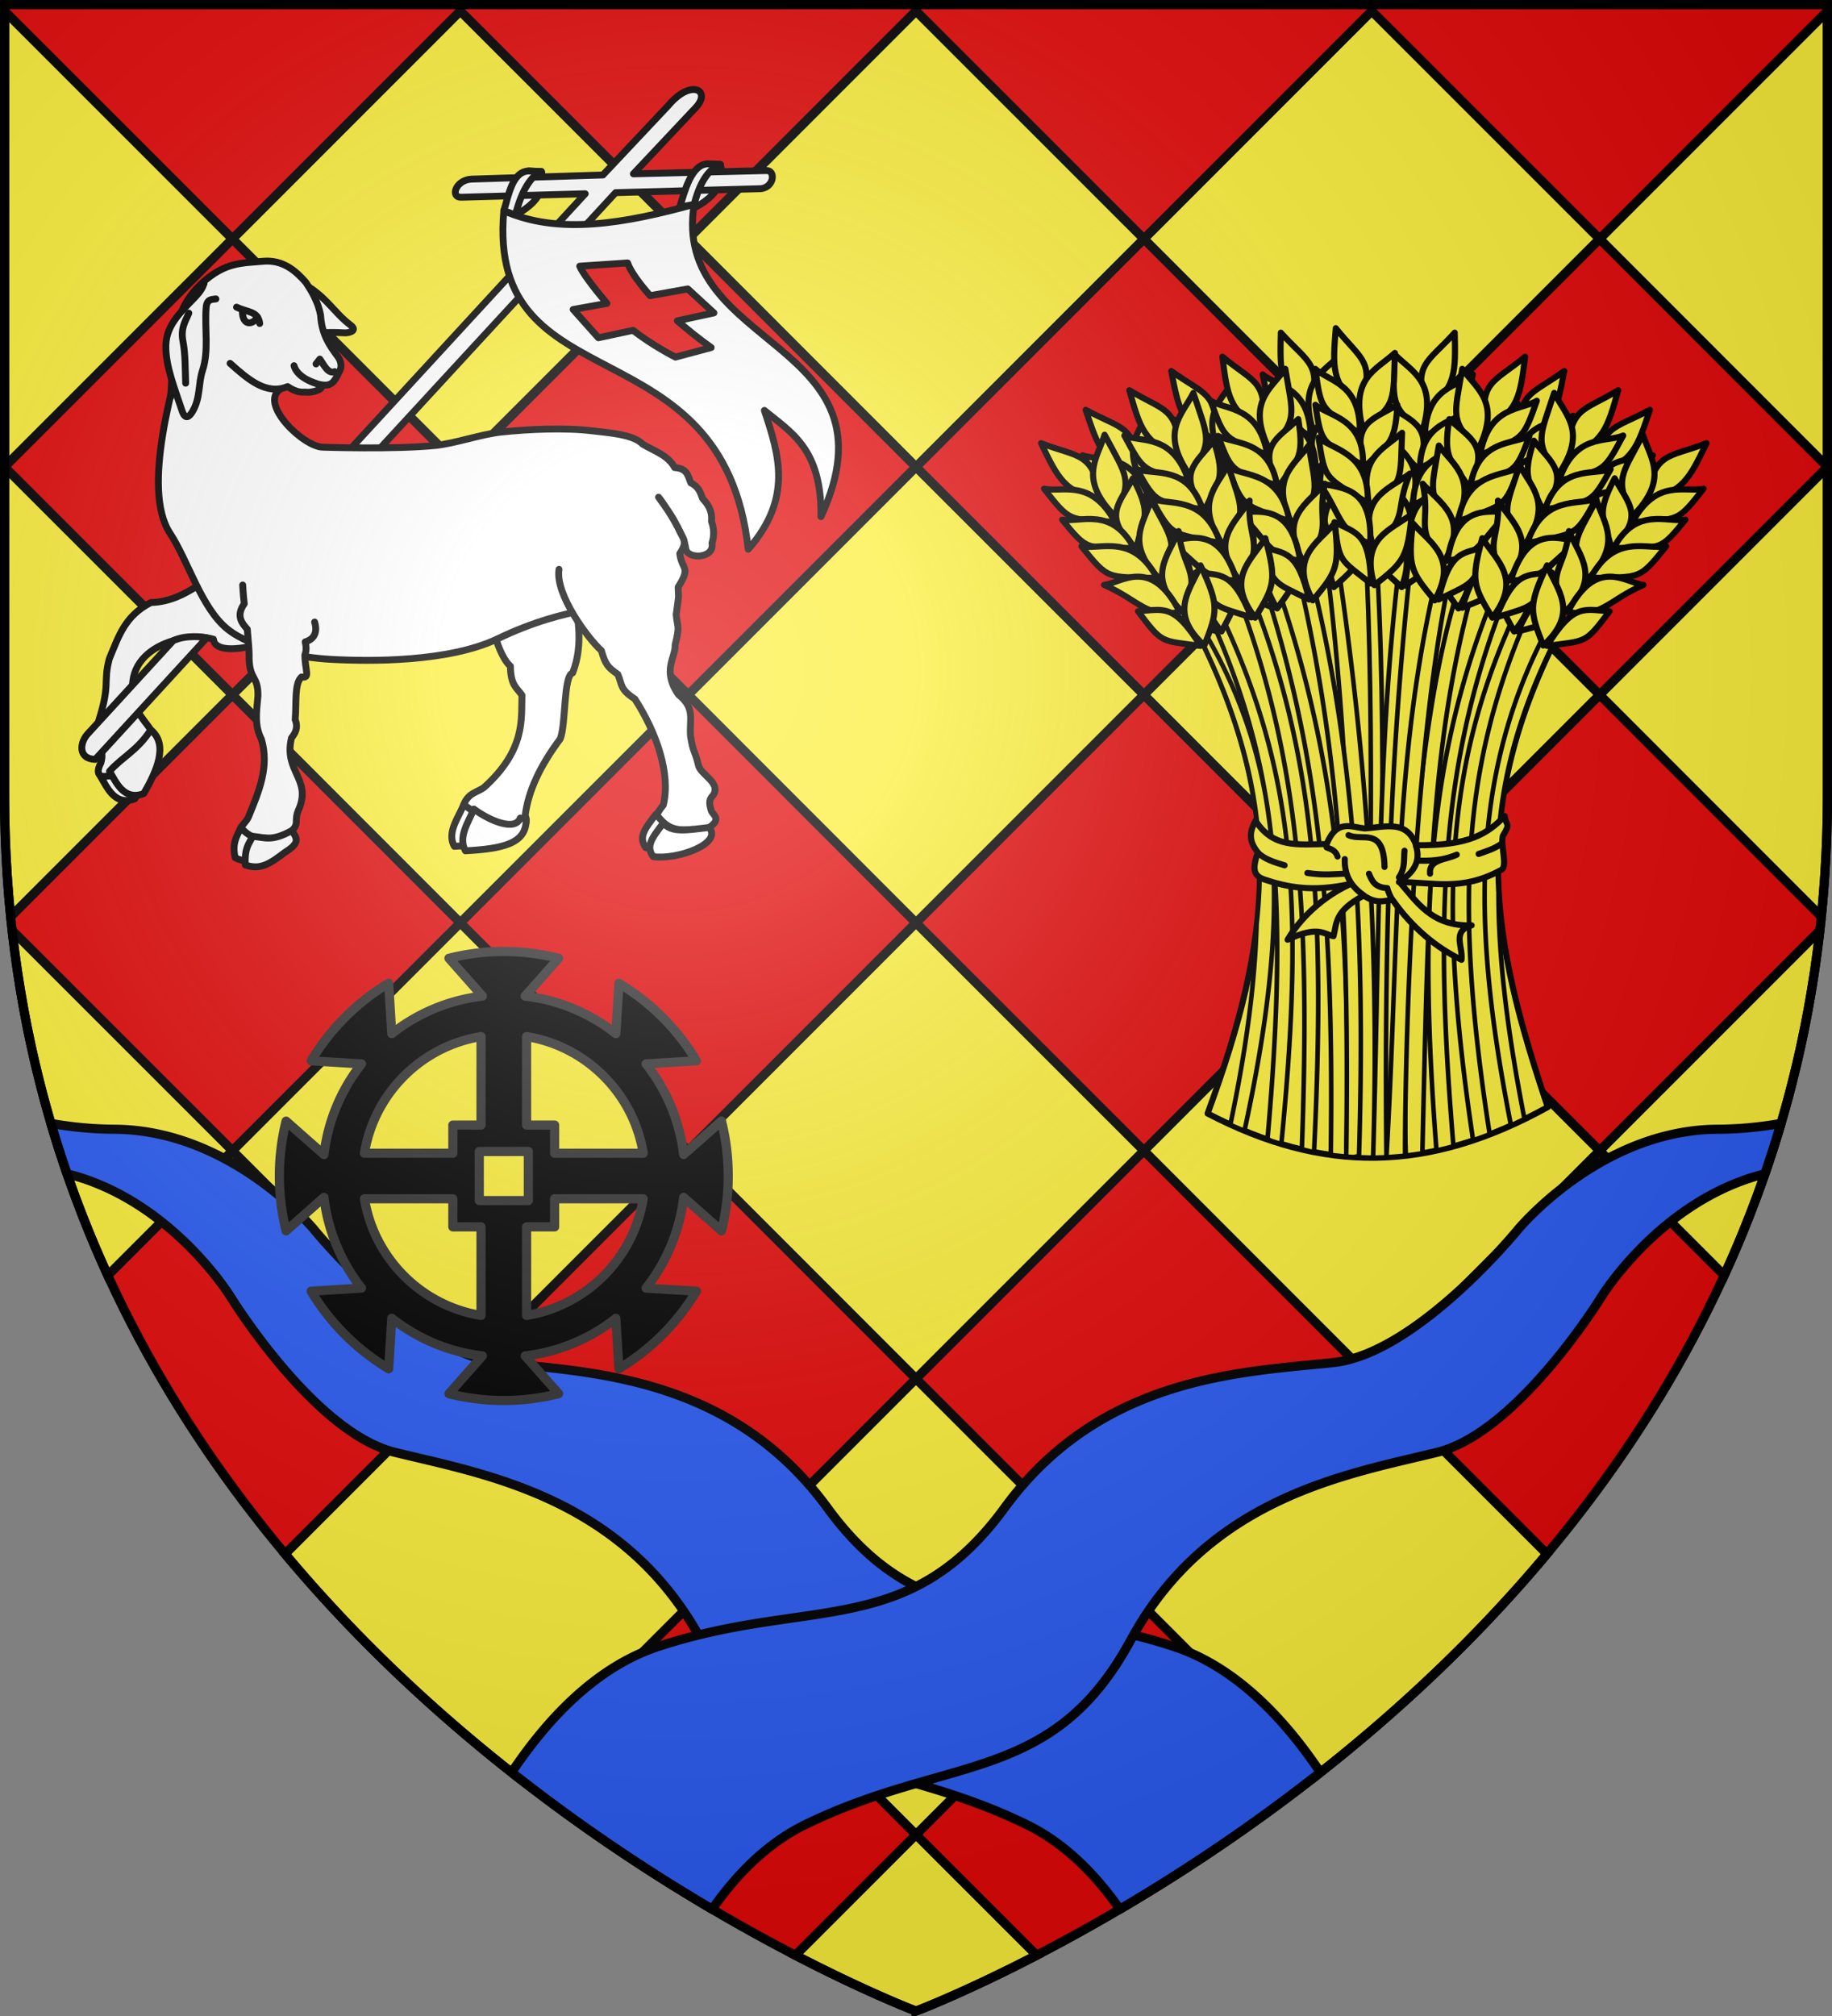
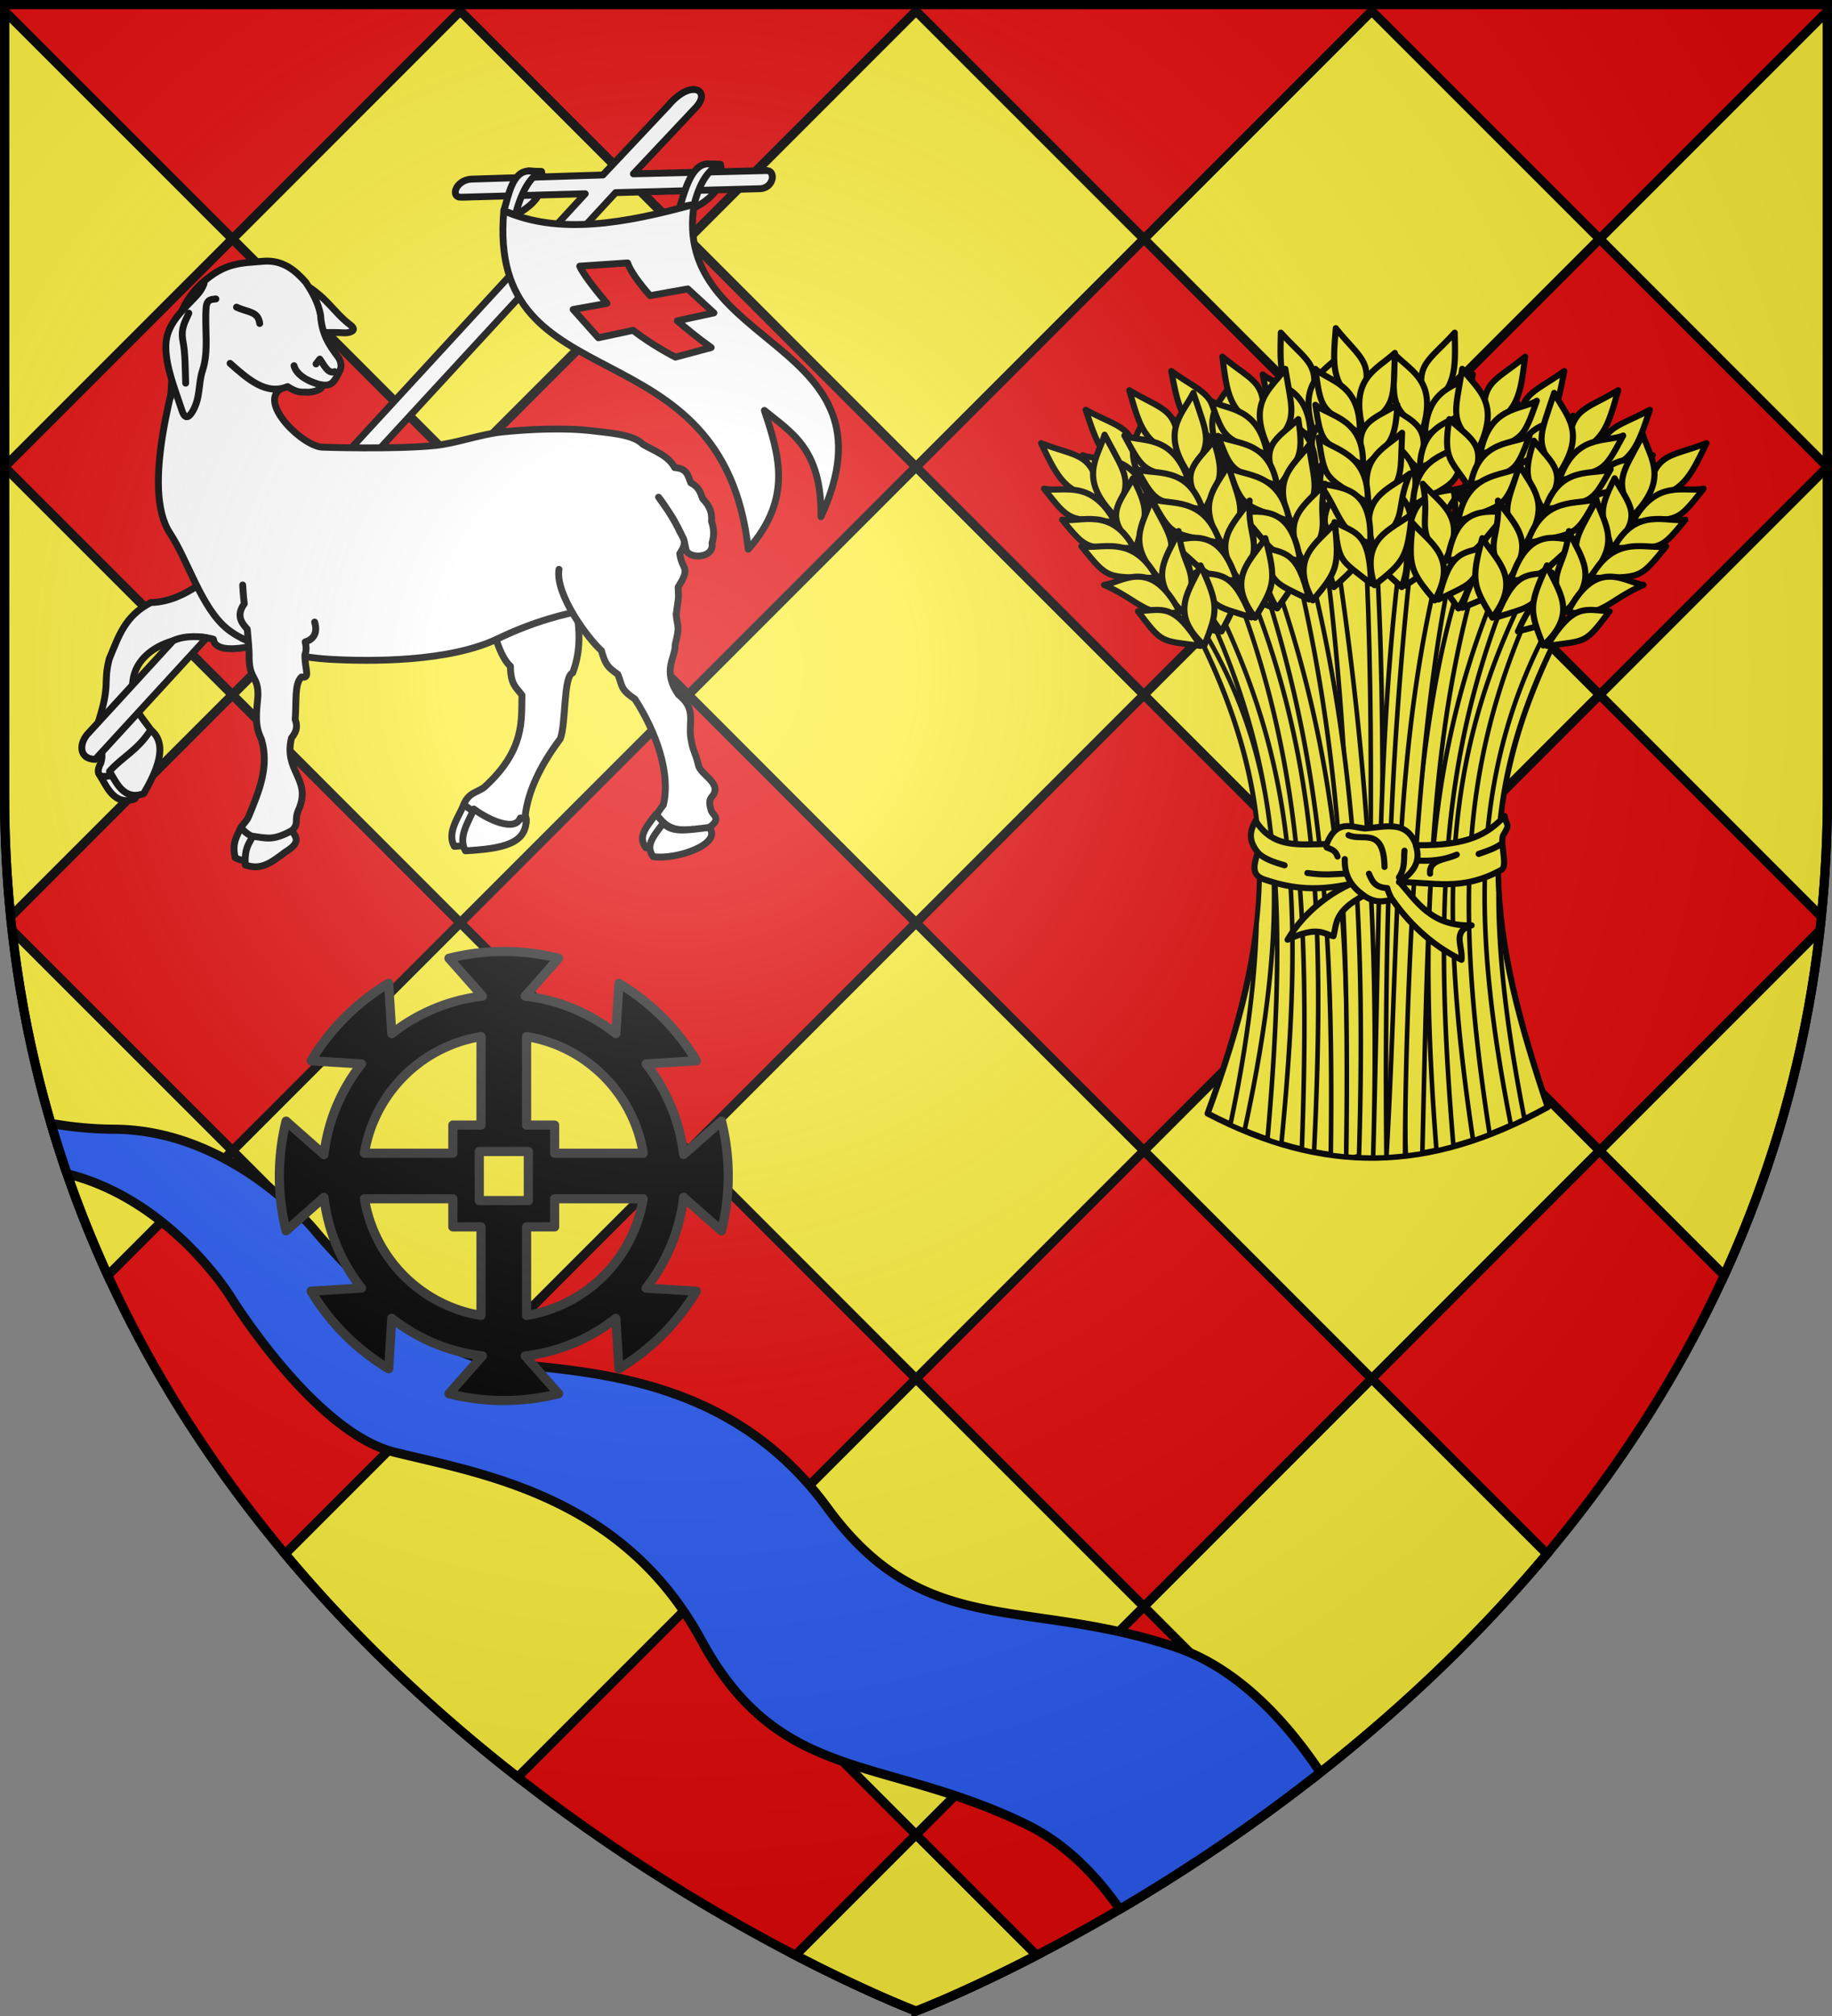
<svg xmlns="http://www.w3.org/2000/svg" width="600" height="660">
  <rect width="100%" height="100%" fill="#808080" stroke="none" />
  <radialGradient id="a" cx="221.445" cy="226.331" r="300" gradientTransform="matrix(1.353 0 0 1.349 -74.394 -85.747)" gradientUnits="userSpaceOnUse">
    <stop offset="0" stop-color="#fff" stop-opacity=".314" />
    <stop offset=".19" stop-color="#fff" stop-opacity=".251" />
    <stop offset=".6" stop-color="#6b6b6b" stop-opacity=".125" />
    <stop offset="1" stop-opacity=".125" />
  </radialGradient>
  <g fill-rule="evenodd">
    <path fill="#e20909" d="M300 658.5s298.5-112.32 298.5-397.772V2.176H1.5v258.552C1.5 546.179 300 658.5 300 658.5" />
    <path fill="#fcef3c" stroke="#000" stroke-width="3" d="M150.742 3.605 76.13 78.217l74.613 74.643 74.645-74.643zm74.645 74.612L300 152.86l74.645-74.643L300 3.605zm149.258 0 74.613 74.643 74.644-74.643-74.644-74.612zm149.257 0 74.598 74.627V3.621zm-74.644 74.643-74.613 74.612 74.613 74.643 74.644-74.643zm74.644 74.612 72.608 72.637a396 396 0 0 0 1.99-39.823v-107.41zm-74.644 74.643-74.613 74.612 74.613 74.64 74.644-74.64zm74.644 74.612 40.8 40.813c15.419-33.662 26.615-71.23 31.325-112.937zm-74.644 74.64-74.613 74.612 55.81 55.833c25.678-20.05 52.107-44.295 76.188-73.086zm-74.613 74.612L300 451.368l-74.613 74.611L300 600.622zM300 600.622l-39.502 39.501C284.455 652.531 300 658.396 300 658.396s15.55-5.866 39.514-18.278zm-74.613-74.643-74.645-74.611-57.373 57.371c24.08 28.788 50.504 53.029 76.18 73.077zm-74.645-74.611 74.645-74.641-74.645-74.612-74.613 74.612zM76.13 376.727 3.97 304.6c4.71 41.712 15.911 79.284 31.334 112.949zm74.613-74.612 74.645-74.643-74.645-74.612-74.613 74.612zM76.13 227.472 1.5 152.876v107.41c0 13.67.689 26.94 1.99 39.823zm149.258 0L300 302.115l74.645-74.643L300 152.86zM300 302.115l-74.613 74.612L300 451.367l74.645-74.64zM76.129 78.217 1.5 3.621v149.223z" />
  </g>
  <g stroke-linejoin="round">
    <g stroke="#000" stroke-linecap="round">
      <g fill="#fcef3c" stroke-width="3.645">
        <path d="M-200.023-140.574c38.156-103.6 47.96-181.464-7.635-290.382 91.224-89.165 158.584-60.477 219.507 0-57.37 110.1-41.945 187.282-8.59 286.572-71.636 39.436-134.189 39.754-203.282 3.81" transform="matrix(.548 0 0 .549 505.117 441.716)" />
        <g stroke-width="1.091">
          <path d="m180.13 40.223-2.27.144c2.745 49.814.782 99.332.517 148.877q1.518.021 3.037-.024c-.364-49.82 2.335-98.145-1.129-148.997-.051.002-.104-.001-.156 0" transform="matrix(1.375 0 0 1.375 202.428 118.775)" />
          <path d="m155.337 48.367-2.449 1.571c12.911 38.903 17.77 75.023 16.868 138.646.988.135 2.692.32 3.68.414 1.566-64.37-4.17-101.705-18.099-140.63m47.676-2.435c-16.635 39.669-15.932 130.578-15.366 142.823.157-.026 2.802-.361 3.924-.555 1.54-65.275 1.88-101.114 13.939-140.876a63 63 0 0 0-2.497-1.392m-32.5-4.257-2.474.743c6.042 45.27 7.054 90.703 7.156 146.706.761.02 3.885.125 4.646.12 1.75-56.653-2.41-102.4-9.328-147.57m16.544-1.092c-6.273 45.527-5.549 90.441-7.216 148.66a98 98 0 0 0 3.17-.083c-.58-56.47 1.21-102.417 6.579-148.145a42 42 0 0 0-2.533-.432" transform="matrix(1.375 0 0 1.375 202.428 118.775)" />
          <path d="M222.75 60.804c-20.797 37.136-18.863 76.1-10.073 120.752q1.602-.722 3.218-1.511c-3.763-19.288-6.207-37.023-6.195-53.876v-.084c-1.154-19.567 2.725-39.496 15.103-63.278zm-84.45 1.008-1.032.995c13.502 26.48 17.335 48.357 14.828 70.762v.036c-.424 14.654-2.594 30.44-6.267 47.807.951.433 1.898.837 2.845 1.235l.54.132c10.741-49.618 10.72-85.876-10.913-120.967m72.276-11.19c-17.783 40.897-20.034 80.086-15.643 136.907a81 81 0 0 0 4.046-.996c-4.845-57.472-2.678-94.368 13.794-134.304a85 85 0 0 0-2.197-1.607m-60.942 1.595-2.509 1.895c15.472 40.51 17.729 78.145 15.74 133.129l2.029.515.876.168c2.706-55.987.67-95.025-16.136-135.707m47.292-9.08c-12.612 47.2-10.661 90.23-13.915 146.023a231 231 0 0 0 4.452-.376c-.108-10.418.73-98.274 12.164-144.507a52 52 0 0 0-2.701-1.14m-33.52 1.02-2.666 1.236c11.46 45.858 13.447 88.295 12.696 143.605l1.759.126 1.285-.264c1.472-49.38-.353-97.541-13.075-144.703M142.61 57.854l-1.98 1.775c16.38 35.998 19.142 67.102 14.058 125.165l.744.408q1.276.424 2.546.803c5.804-58.918 2.715-90.65-15.368-128.151m73.392-3.07c-17.798 36.288-21.493 69.227-12.342 130.322q1.966-.66 3.95-1.427c-9.111-58.31-5.735-91.168 10.601-127.024z" transform="matrix(1.375 0 0 1.375 202.428 118.775)" />
        </g>
        <g stroke-width="1.454">
          <path d="M199.28-7.182c-6.477 7.27-10.03 7.288-6.746 18.278 7.153-5.037 6.952-9.077 6.745-18.278" transform="matrix(1.375 0 0 1.375 202.428 118.775)" />
          <path d="M184.89-2.088c4.263 4.37 10.467 6.539 6.574 18.645-7.756-6.49-6.754-7.187-6.574-18.645" transform="matrix(1.375 0 0 1.375 202.428 118.775)" />
          <path d="M183.626 10.216c5.622 3.929 10.763 4.669 6.957 15.24-4.939-5.765-7.056-5.211-6.957-15.24" transform="matrix(1.375 0 0 1.375 202.428 118.775)" />
          <path d="M182.113 16.794c4.268 4.284 10.474 6.415 6.596 18.266-7.764-6.364-6.762-7.046-6.596-18.266" transform="matrix(1.375 0 0 1.375 202.428 118.775)" />
          <path d="M179.669 26.366c4.98 4.195 12.18 6.325 7.82 17.764-8.608-7.027-4.377-8.811-7.82-17.764" transform="matrix(1.375 0 0 1.375 202.428 118.775)" />
          <path d="M178.745 36.016c4.686 4.05 12.022 6.321 7.9 17.388-6.642-5.923-7.497-6.852-7.9-17.388M203.597 2.77c-3.365 2.873-11.145 2.786-11.433 14.778 9.576-5.712 9.472-4.667 11.433-14.779" transform="matrix(1.375 0 0 1.375 202.428 118.775)" />
          <path d="M203.117 11.31c-3.584 2.672-11.92 2.532-12.139 13.787 10.217-5.29 10.113-4.31 12.139-13.787" transform="matrix(1.375 0 0 1.375 202.428 118.775)" />
          <path d="M201.92 19.048c-3.712 2.892-12.328 2.762-12.583 14.905 10.574-5.734 10.464-4.676 12.582-14.905" transform="matrix(1.375 0 0 1.375 202.428 118.775)" />
          <path d="M201.322 29.676c-3.924 1.533-13.065-1.127-13.098 13.924 7.827-2.266 7.269-6.82 13.098-13.924" transform="matrix(1.375 0 0 1.375 202.428 118.775)" />
          <path d="M196.989 38.944c-5.448 2.402-8.525 2.025-9.493 14.127 7.902-5.498 7.809-4.505 9.493-14.127M225.373 1.962c-7.874 5.731-11.35 4.995-10.476 16.431 8.061-3.405 8.723-7.396 10.476-16.431" transform="matrix(1.375 0 0 1.375 202.428 118.775)" />
          <path d="M210.23 3.889c3.237 5.173 8.838 8.609 2.462 19.614-6.201-7.986-5.073-8.455-2.463-19.614" transform="matrix(1.375 0 0 1.375 202.428 118.775)" />
          <path d="M206.38 15.644c4.659 5.032 9.525 6.845 3.56 16.368-3.602-6.681-5.788-6.588-3.56-16.368" transform="matrix(1.375 0 0 1.375 202.428 118.775)" />
          <path d="M203.503 21.752c3.26 5.09 8.872 8.49 2.564 19.248-6.234-7.865-5.11-8.32-2.564-19.248" transform="matrix(1.375 0 0 1.375 202.428 118.775)" />
          <path d="M199.081 30.587c3.976 5.156 10.558 8.764 3.868 19.017-6.92-8.691-2.406-9.538-3.868-19.017" transform="matrix(1.375 0 0 1.375 202.428 118.775)" />
          <path d="M196.128 39.822c3.718 4.95 10.405 8.726 4.026 18.666-5.233-7.196-5.87-8.285-4.026-18.666M227.478 12.602c-3.9 2.095-11.483.36-14.313 12.018 10.571-3.552 10.247-2.553 14.313-12.018" transform="matrix(1.375 0 0 1.375 202.428 118.775)" />
          <path d="M225.194 20.846c-4.07 1.852-12.186-.053-14.792 10.9 11.108-3.005 10.798-2.069 14.792-10.9" transform="matrix(1.375 0 0 1.375 202.428 118.775)" />
          <path d="M222.38 28.154c-4.242 2.04-12.634.085-15.463 11.897 11.55-3.36 11.219-2.35 15.462-11.897" transform="matrix(1.375 0 0 1.375 202.428 118.775)" />
          <path d="M219.537 38.413c-4.16.667-12.527-3.871-15.758 10.83 8.13-.555 8.552-5.123 15.758-10.83" transform="matrix(1.375 0 0 1.375 202.428 118.775)" />
          <path d="M213.334 46.551c-5.835 1.192-8.761.172-12.278 11.792 8.89-3.697 8.588-2.746 12.277-11.792M245.759 11.197c-8.55 4.665-11.902 3.484-12.519 14.937 8.435-2.333 9.609-6.205 12.519-14.937" transform="matrix(1.375 0 0 1.375 202.428 118.775)" />
          <path d="M230.493 11.148c2.54 5.549 7.648 9.68-.102 19.768-5.113-8.722-3.934-9.041.102-19.768" transform="matrix(1.375 0 0 1.375 202.428 118.775)" />
          <path d="M225.151 22.306c3.967 5.592 8.557 8.02 1.407 16.69-2.704-7.09-4.884-7.281-1.407-16.69" transform="matrix(1.375 0 0 1.375 202.428 118.775)" />
          <path d="M221.507 27.99c2.573 5.47 7.696 9.566.046 19.417-5.162-8.606-3.989-8.91-.046-19.418" transform="matrix(1.375 0 0 1.375 202.428 118.775)" />
          <path d="M215.976 36.178c3.274 5.627 9.332 10.057 1.368 19.358-5.734-9.515-1.148-9.77-1.368-19.358" transform="matrix(1.375 0 0 1.375 202.428 118.775)" />
-           <path d="M211.85 44.952c3.045 5.39 9.185 10 1.57 19.03-4.254-7.812-4.745-8.975-1.57-19.03M246.466 22.02c-4.138 1.573-11.433-1.13-15.75 10.064 10.942-2.153 10.491-1.204 15.75-10.064" transform="matrix(1.375 0 0 1.375 202.428 118.775)" />
+           <path d="M211.85 44.952M246.466 22.02c-4.138 1.573-11.433-1.13-15.75 10.064 10.942-2.153 10.491-1.204 15.75-10.064" transform="matrix(1.375 0 0 1.375 202.428 118.775)" />
          <path d="M243.132 29.899c-4.276 1.31-12.077-1.63-16.08 8.893 11.403-1.54 10.975-.653 16.08-8.893" transform="matrix(1.375 0 0 1.375 202.428 118.775)" />
          <path d="M239.393 36.781c-4.47 1.473-12.537-1.55-16.875 9.796 11.89-1.838 11.43-.88 16.875-9.796" transform="matrix(1.375 0 0 1.375 202.428 118.775)" />
          <path d="M235.244 46.585c-4.211.123-11.92-5.46-17.03 8.699 8.134.503 9.145-3.972 17.03-8.699" transform="matrix(1.375 0 0 1.375 202.428 118.775)" />
          <path d="M228.037 53.853c-5.939.426-8.709-.965-13.704 10.103 9.295-2.516 8.872-1.611 13.704-10.103M157.86-7.182c6.476 7.27 10.03 7.288 6.745 18.278-7.153-5.037-6.952-9.077-6.745-18.278" transform="matrix(1.375 0 0 1.375 202.428 118.775)" />
          <path d="M172.25-2.088c-4.264 4.37-10.468 6.539-6.575 18.645 7.756-6.49 6.754-7.187 6.574-18.645" transform="matrix(1.375 0 0 1.375 202.428 118.775)" />
          <path d="M173.513 10.216c-5.622 3.929-10.763 4.669-6.957 15.24 4.94-5.765 7.056-5.211 6.957-15.24" transform="matrix(1.375 0 0 1.375 202.428 118.775)" />
          <path d="M175.026 16.794c-4.268 4.284-10.473 6.415-6.595 18.266 7.763-6.364 6.762-7.046 6.595-18.266" transform="matrix(1.375 0 0 1.375 202.428 118.775)" />
          <path d="M177.47 26.366c-4.98 4.195-12.18 6.325-7.82 17.764 8.609-7.027 4.377-8.811 7.82-17.764" transform="matrix(1.375 0 0 1.375 202.428 118.775)" />
          <path d="M178.394 36.016c-4.685 4.05-12.022 6.321-7.9 17.388 6.642-5.923 7.497-6.852 7.9-17.388M153.542 2.77c3.365 2.873 11.145 2.786 11.433 14.778-9.575-5.712-9.471-4.667-11.433-14.779" transform="matrix(1.375 0 0 1.375 202.428 118.775)" />
          <path d="M154.022 11.31c3.584 2.672 11.92 2.532 12.139 13.787-10.216-5.29-10.113-4.31-12.139-13.787" transform="matrix(1.375 0 0 1.375 202.428 118.775)" />
          <path d="M155.22 19.048c3.711 2.892 12.327 2.762 12.582 14.905-10.573-5.734-10.464-4.676-12.582-14.905" transform="matrix(1.375 0 0 1.375 202.428 118.775)" />
          <path d="M155.818 29.676c3.923 1.533 13.064-1.127 13.098 13.924-7.828-2.266-7.27-6.82-13.098-13.924" transform="matrix(1.375 0 0 1.375 202.428 118.775)" />
          <path d="M160.15 38.944c5.448 2.402 8.525 2.025 9.493 14.127-7.902-5.498-7.809-4.505-9.492-14.127M131.767 1.962c7.873 5.731 11.35 4.995 10.475 16.431-8.06-3.405-8.722-7.396-10.475-16.431" transform="matrix(1.375 0 0 1.375 202.428 118.775)" />
          <path d="M146.91 3.889c-3.237 5.173-8.839 8.609-2.463 19.614 6.201-7.986 5.074-8.455 2.463-19.614" transform="matrix(1.375 0 0 1.375 202.428 118.775)" />
          <path d="M150.76 15.644c-4.66 5.032-9.526 6.845-3.56 16.368 3.601-6.681 5.788-6.588 3.56-16.368" transform="matrix(1.375 0 0 1.375 202.428 118.775)" />
          <path d="M153.636 21.752c-3.26 5.09-8.872 8.49-2.564 19.248 6.234-7.865 5.11-8.32 2.564-19.248" transform="matrix(1.375 0 0 1.375 202.428 118.775)" />
          <path d="M158.058 30.587c-3.976 5.156-10.558 8.764-3.868 19.017 6.92-8.691 2.406-9.538 3.868-19.017" transform="matrix(1.375 0 0 1.375 202.428 118.775)" />
          <path d="M161.012 39.822c-3.72 4.95-10.406 8.726-4.026 18.666 5.232-7.196 5.87-8.285 4.026-18.666M129.662 12.602c3.899 2.095 11.483.36 14.312 12.018-10.57-3.552-10.247-2.553-14.312-12.018" transform="matrix(1.375 0 0 1.375 202.428 118.775)" />
          <path d="M131.946 20.846c4.07 1.852 12.186-.053 14.791 10.9-11.108-3.005-10.798-2.069-14.791-10.9" transform="matrix(1.375 0 0 1.375 202.428 118.775)" />
          <path d="M134.76 28.154c4.241 2.04 12.633.085 15.462 11.897-11.55-3.36-11.219-2.35-15.462-11.897" transform="matrix(1.375 0 0 1.375 202.428 118.775)" />
          <path d="M137.602 38.413c4.16.667 12.528-3.871 15.758 10.83-8.13-.555-8.552-5.123-15.758-10.83" transform="matrix(1.375 0 0 1.375 202.428 118.775)" />
          <path d="M143.806 46.551c5.834 1.192 8.76.172 12.277 11.792-8.89-3.697-8.587-2.746-12.277-11.792M111.38 11.197c8.55 4.665 11.902 3.484 12.519 14.937-8.435-2.333-9.609-6.205-12.519-14.937" transform="matrix(1.375 0 0 1.375 202.428 118.775)" />
          <path d="M126.646 11.148c-2.539 5.549-7.647 9.68.103 19.768 5.112-8.722 3.933-9.041-.103-19.768" transform="matrix(1.375 0 0 1.375 202.428 118.775)" />
          <path d="M131.988 22.306c-3.967 5.592-8.557 8.02-1.407 16.69 2.705-7.09 4.885-7.281 1.407-16.69" transform="matrix(1.375 0 0 1.375 202.428 118.775)" />
          <path d="M135.633 27.99c-2.573 5.47-7.696 9.566-.046 19.417 5.161-8.606 3.988-8.91.046-19.418" transform="matrix(1.375 0 0 1.375 202.428 118.775)" />
          <path d="M141.163 36.178c-3.273 5.627-9.332 10.057-1.368 19.358 5.734-9.515 1.148-9.77 1.368-19.358" transform="matrix(1.375 0 0 1.375 202.428 118.775)" />
          <path d="M145.29 44.952c-3.045 5.39-9.186 10-1.571 19.03 4.255-7.812 4.746-8.975 1.57-19.03M110.673 22.02c4.138 1.573 11.433-1.13 15.751 10.064-10.942-2.153-10.492-1.204-15.75-10.064" transform="matrix(1.375 0 0 1.375 202.428 118.775)" />
          <path d="M114.007 29.899c4.276 1.31 12.077-1.63 16.08 8.893-11.403-1.54-10.975-.653-16.08-8.893" transform="matrix(1.375 0 0 1.375 202.428 118.775)" />
          <path d="M117.746 36.781c4.47 1.473 12.538-1.55 16.875 9.796-11.89-1.838-11.43-.88-16.875-9.796" transform="matrix(1.375 0 0 1.375 202.428 118.775)" />
          <path d="M121.895 46.585c4.211.123 11.92-5.46 17.03 8.699-8.134.503-9.145-3.972-17.03-8.699" transform="matrix(1.375 0 0 1.375 202.428 118.775)" />
          <path d="M129.102 53.853c5.94.426 8.71-.965 13.704 10.103-9.294-2.516-8.871-1.611-13.704-10.103M170.95-8.246c6.058 7.622 9.605 7.838 5.709 18.628-6.86-5.43-6.431-9.453-5.708-18.628" transform="matrix(1.375 0 0 1.375 202.428 118.775)" />
          <path d="M185.031-2.354c-4.502 4.124-10.817 5.943-7.61 18.248 8.108-6.045 7.146-6.797 7.61-18.248" transform="matrix(1.375 0 0 1.375 202.428 118.775)" />
          <path d="M185.602 10.002c-5.834 3.608-11.008 4.059-7.801 14.826 5.254-5.48 7.337-4.807 7.8-14.826" transform="matrix(1.375 0 0 1.375 202.428 118.775)" />
          <path d="M186.744 16.654c-4.502 4.038-10.818 5.819-7.611 17.868 8.108-5.919 7.147-6.656 7.61-17.868" transform="matrix(1.375 0 0 1.375 202.428 118.775)" />
          <path d="M188.646 26.348c-5.208 3.91-12.515 5.633-8.806 17.298 8.99-6.533 4.866-8.552 8.806-17.298" transform="matrix(1.375 0 0 1.375 202.428 118.775)" />
          <path d="M189.027 36.035c-4.906 3.78-12.359 5.638-8.865 16.917 6.965-5.54 7.87-6.42 8.865-16.917M166.08 1.448c3.2 3.058 10.972 3.407 10.586 15.396-9.24-6.24-9.195-5.19-10.585-15.396" transform="matrix(1.375 0 0 1.375 202.428 118.775)" />
          <path d="M166.08 10.002c3.429 2.869 11.76 3.196 11.346 14.446-9.903-5.855-9.855-4.87-11.345-14.446" transform="matrix(1.375 0 0 1.375 202.428 118.775)" />
          <path d="M166.842 17.795c3.543 3.096 12.152 3.448 11.725 15.586-10.235-6.317-10.185-5.255-11.725-15.586" transform="matrix(1.375 0 0 1.375 202.428 118.775)" />
          <path d="M166.842 28.44c3.83 1.75 13.107-.393 12.295 14.635-7.688-2.7-6.874-7.215-12.295-14.636" transform="matrix(1.375 0 0 1.375 202.428 118.775)" />
          <path d="M170.647 37.936c5.305 2.704 8.398 2.5 8.684 14.636-7.58-5.932-7.543-4.934-8.684-14.636M143.94-1.453c7.49 6.223 11.006 5.71 9.401 17.068-7.826-3.914-8.23-7.94-9.401-17.068" transform="matrix(1.375 0 0 1.375 202.428 118.775)" />
          <path d="M158.929 1.438c-3.563 4.956-9.372 8.027-3.714 19.417 6.7-7.574 5.604-8.114 3.714-19.417" transform="matrix(1.375 0 0 1.375 202.428 118.775)" />
          <path d="M162.017 13.415c-4.971 4.724-9.944 6.223-4.6 16.107 4.021-6.437 6.198-6.205 4.6-16.107" transform="matrix(1.375 0 0 1.375 202.428 118.775)" />
          <path d="M164.497 19.694c-3.58 4.872-9.397 7.906-3.792 19.045 6.726-7.45 5.633-7.975 3.792-19.045" transform="matrix(1.375 0 0 1.375 202.428 118.775)" />
          <path d="M168.344 28.794c-4.298 4.891-11.097 8.071-5.078 18.731 7.463-8.231 3.012-9.365 5.078-18.73" transform="matrix(1.375 0 0 1.375 202.428 118.775)" />
          <path d="M170.7 38.199c-4.028 4.702-10.943 8.043-5.213 18.37 5.683-6.846 6.389-7.893 5.213-18.37M141.158 9.031c3.757 2.34 11.436 1.093 13.513 12.908-10.322-4.22-10.063-3.202-13.513-12.908" transform="matrix(1.375 0 0 1.375 202.428 118.775)" />
          <path d="M142.909 17.404c3.943 2.108 12.164.726 14.063 11.823-10.892-3.708-10.644-2.754-14.063-11.823" transform="matrix(1.375 0 0 1.375 202.428 118.775)" />
          <path d="M145.25 24.877c4.102 2.306 12.601.892 14.668 12.861-11.312-4.092-11.045-3.063-14.668-12.861" transform="matrix(1.375 0 0 1.375 202.428 118.775)" />
          <path d="M147.429 35.296c4.109.932 12.75-3.062 15.032 11.815-8.078-1.073-8.206-5.659-15.032-11.815" transform="matrix(1.375 0 0 1.375 202.428 118.775)" />
          <path d="M153.099 43.815c5.745 1.562 8.732.73 11.497 12.552-8.635-4.257-8.394-3.289-11.497-12.552M121.774 6.536c8.336 5.037 11.737 4.005 11.847 15.475-8.323-2.703-9.325-6.623-11.847-15.475" transform="matrix(1.375 0 0 1.375 202.428 118.775)" />
          <path d="M137.027 7.16c-2.781 5.432-8.067 9.334-.77 19.753 5.493-8.488 4.329-8.859.77-19.754" transform="matrix(1.375 0 0 1.375 202.428 118.775)" />
          <path d="M141.871 18.542c-4.21 5.412-8.902 7.636-2.142 16.612 3.015-6.964 5.202-7.06 2.142-16.612" transform="matrix(1.375 0 0 1.375 202.428 118.775)" />
          <path d="M145.262 24.38c-2.812 5.352-8.11 9.22-.903 19.398 5.536-8.37 4.378-8.726.903-19.397" transform="matrix(1.375 0 0 1.375 202.428 118.775)" />
          <path d="M150.426 32.805c-3.52 5.477-9.767 9.636-2.222 19.278 6.149-9.252 1.578-9.709 2.222-19.278" transform="matrix(1.375 0 0 1.375 202.428 118.775)" />
          <path d="M154.16 41.753c-3.28 5.25-9.617 9.585-2.408 18.942 4.595-7.618 5.137-8.758 2.409-18.942M120.59 17.318c4.065 1.753 11.472-.625 15.292 10.748-10.837-2.633-10.43-1.666-15.292-10.748" transform="matrix(1.375 0 0 1.375 202.428 118.775)" />
          <path d="M123.573 25.336c4.214 1.496 12.137-1.096 15.673 9.592-11.325-2.041-10.936-1.135-15.673-9.592" transform="matrix(1.375 0 0 1.375 202.428 118.775)" />
          <path d="M127.004 32.376c4.401 1.669 12.594-.997 16.427 10.53-11.797-2.36-11.38-1.382-16.427-10.53" transform="matrix(1.375 0 0 1.375 202.428 118.775)" />
          <path d="M130.717 42.354c4.201.308 12.149-4.93 16.63 9.44-8.15.144-8.961-4.371-16.63-9.44" transform="matrix(1.375 0 0 1.375 202.428 118.775)" />
          <path d="M137.596 49.931c5.915.688 8.743-.58 13.244 10.697-9.174-2.922-8.791-2-13.244-10.697M100.75 19.14c9.082 3.523 12.253 1.92 14.345 13.198-8.666-1.225-10.33-4.914-14.345-13.197" transform="matrix(1.375 0 0 1.375 202.428 118.775)" />
          <path d="M115.882 17.122c-1.8 5.83-6.332 10.587 2.656 19.59 3.943-9.309 2.732-9.473-2.656-19.59" transform="matrix(1.375 0 0 1.375 202.428 118.775)" />
          <path d="M122.621 27.498c-3.21 6.058-7.449 9.057.763 16.732 1.765-7.38 3.902-7.85-.763-16.732" transform="matrix(1.375 0 0 1.375 202.428 118.775)" />
          <path d="M126.97 32.664c-1.844 5.756-6.395 10.48 2.464 19.261 4.006-9.2 2.804-9.35-2.464-19.261" transform="matrix(1.375 0 0 1.375 202.428 118.775)" />
          <path d="M133.513 40.07c-2.52 6.002-7.954 11.177 1.145 19.373 4.456-10.175-.124-9.836-1.145-19.372" transform="matrix(1.375 0 0 1.375 202.428 118.775)" />
          <path d="M138.739 48.24c-2.323 5.737-7.817 11.1.902 19.073 3.21-8.296 3.546-9.513-.902-19.074M101.448 29.965c4.307 1.025 11.191-2.595 16.92 7.948-11.13-.725-10.56.158-16.92-7.948" transform="matrix(1.375 0 0 1.375 202.428 118.775)" />
          <path d="M105.773 37.347c4.409.747 11.764-3.174 17.095 6.744-11.507-.057-10.968.769-17.095-6.744" transform="matrix(1.375 0 0 1.375 202.428 118.775)" />
          <path d="M110.37 43.69c4.623.884 12.232-3.156 18 7.536-12.028-.288-11.448.603-18-7.537" transform="matrix(1.375 0 0 1.375 202.428 118.775)" />
          <path d="M115.751 52.876c4.192-.42 11.114-6.951 18.011 6.43-8 1.547-9.58-2.76-18.011-6.43" transform="matrix(1.375 0 0 1.375 202.428 118.775)" />
          <path d="M123.837 59.153c5.945-.343 8.512-2.08 14.894 8.251-9.54-1.295-9.005-.453-14.894-8.25M216.06-1.453c-7.49 6.223-11.006 5.71-9.401 17.068 7.826-3.914 8.23-7.94 9.401-17.068" transform="matrix(1.375 0 0 1.375 202.428 118.775)" />
          <path d="M201.071 1.438c3.563 4.956 9.372 8.027 3.714 19.417-6.7-7.574-5.604-8.114-3.714-19.417" transform="matrix(1.375 0 0 1.375 202.428 118.775)" />
          <path d="M197.983 13.415c4.972 4.724 9.944 6.223 4.6 16.107-4.021-6.437-6.197-6.205-4.6-16.107" transform="matrix(1.375 0 0 1.375 202.428 118.775)" />
-           <path d="M195.503 19.694c3.58 4.872 9.398 7.906 3.792 19.045-6.726-7.45-5.633-7.975-3.792-19.045" transform="matrix(1.375 0 0 1.375 202.428 118.775)" />
          <path d="M191.656 28.794c4.298 4.891 11.097 8.071 5.078 18.731-7.462-8.231-3.012-9.365-5.078-18.73" transform="matrix(1.375 0 0 1.375 202.428 118.775)" />
          <path d="M189.3 38.199c4.028 4.702 10.943 8.043 5.213 18.37-5.682-6.846-6.389-7.893-5.213-18.37M218.843 9.031c-3.757 2.34-11.437 1.093-13.514 12.908 10.322-4.22 10.063-3.202 13.514-12.908" transform="matrix(1.375 0 0 1.375 202.428 118.775)" />
          <path d="M217.091 17.404c-3.943 2.108-12.164.726-14.063 11.823 10.893-3.708 10.644-2.754 14.063-11.823" transform="matrix(1.375 0 0 1.375 202.428 118.775)" />
          <path d="M214.75 24.877c-4.101 2.306-12.601.892-14.668 12.861 11.312-4.092 11.045-3.063 14.669-12.861" transform="matrix(1.375 0 0 1.375 202.428 118.775)" />
          <path d="M212.571 35.296c-4.108.932-12.75-3.062-15.032 11.815 8.078-1.073 8.207-5.659 15.032-11.815" transform="matrix(1.375 0 0 1.375 202.428 118.775)" />
          <path d="M206.902 43.815c-5.746 1.562-8.732.73-11.498 12.552 8.635-4.257 8.395-3.289 11.498-12.552M238.226 6.536c-8.336 5.037-11.737 4.005-11.847 15.475 8.323-2.703 9.325-6.623 11.847-15.475" transform="matrix(1.375 0 0 1.375 202.428 118.775)" />
          <path d="M222.973 7.16c2.781 5.432 8.067 9.334.77 19.753-5.493-8.488-4.329-8.859-.77-19.754" transform="matrix(1.375 0 0 1.375 202.428 118.775)" />
          <path d="M218.129 18.542c4.21 5.412 8.902 7.636 2.142 16.612-3.015-6.964-5.201-7.06-2.142-16.612" transform="matrix(1.375 0 0 1.375 202.428 118.775)" />
          <path d="M214.739 24.38c2.811 5.352 8.11 9.22.902 19.398-5.536-8.37-4.378-8.726-.902-19.397" transform="matrix(1.375 0 0 1.375 202.428 118.775)" />
          <path d="M209.574 32.805c3.52 5.477 9.767 9.636 2.222 19.278-6.148-9.252-1.578-9.709-2.222-19.278" transform="matrix(1.375 0 0 1.375 202.428 118.775)" />
          <path d="M205.84 41.753c3.28 5.25 9.618 9.585 2.409 18.942-4.596-7.618-5.138-8.758-2.41-18.942M239.41 17.318c-4.065 1.753-11.472-.625-15.291 10.748 10.837-2.633 10.428-1.666 15.291-10.748" transform="matrix(1.375 0 0 1.375 202.428 118.775)" />
          <path d="M236.427 25.336c-4.214 1.496-12.137-1.096-15.672 9.592 11.324-2.041 10.936-1.135 15.672-9.592" transform="matrix(1.375 0 0 1.375 202.428 118.775)" />
          <path d="M232.996 32.376c-4.401 1.669-12.594-.997-16.427 10.53 11.797-2.36 11.38-1.382 16.427-10.53" transform="matrix(1.375 0 0 1.375 202.428 118.775)" />
          <path d="M229.283 42.354c-4.201.308-12.149-4.93-16.629 9.44 8.148.144 8.96-4.371 16.63-9.44" transform="matrix(1.375 0 0 1.375 202.428 118.775)" />
          <path d="M222.404 49.931c-5.915.688-8.743-.58-13.244 10.697 9.174-2.922 8.792-2 13.244-10.697M259.25 19.14c-9.082 3.523-12.253 1.92-14.345 13.198 8.666-1.225 10.33-4.914 14.345-13.197" transform="matrix(1.375 0 0 1.375 202.428 118.775)" />
          <path d="M244.118 17.122c1.8 5.83 6.332 10.587-2.656 19.59-3.943-9.309-2.732-9.473 2.656-19.59" transform="matrix(1.375 0 0 1.375 202.428 118.775)" />
          <path d="M237.38 27.498c3.21 6.058 7.448 9.057-.763 16.732-1.766-7.38-3.903-7.85.762-16.732" transform="matrix(1.375 0 0 1.375 202.428 118.775)" />
          <path d="M233.03 32.664c1.844 5.756 6.395 10.48-2.464 19.261-4.006-9.2-2.804-9.35 2.464-19.261" transform="matrix(1.375 0 0 1.375 202.428 118.775)" />
          <path d="M226.487 40.07c2.52 6.002 7.954 11.177-1.145 19.373-4.456-10.175.124-9.836 1.145-19.372" transform="matrix(1.375 0 0 1.375 202.428 118.775)" />
          <path d="M221.261 48.24c2.323 5.737 7.817 11.1-.902 19.073-3.21-8.296-3.546-9.513.902-19.074M258.552 29.965c-4.307 1.025-11.191-2.595-16.92 7.948 11.13-.725 10.56.158 16.92-7.948" transform="matrix(1.375 0 0 1.375 202.428 118.775)" />
          <path d="M254.228 37.347c-4.41.747-11.765-3.174-17.096 6.744 11.507-.057 10.968.769 17.096-6.744" transform="matrix(1.375 0 0 1.375 202.428 118.775)" />
          <path d="M249.63 43.69c-4.622.884-12.232-3.156-18 7.536 12.028-.288 11.448.603 18-7.537" transform="matrix(1.375 0 0 1.375 202.428 118.775)" />
          <path d="M244.25 52.876c-4.193-.42-11.115-6.951-18.012 6.43 8 1.547 9.581-2.76 18.011-6.43" transform="matrix(1.375 0 0 1.375 202.428 118.775)" />
          <path d="M236.163 59.153c-5.945-.343-8.511-2.08-14.894 8.251 9.541-1.295 9.005-.453 14.894-8.25" transform="matrix(1.375 0 0 1.375 202.428 118.775)" />
        </g>
        <g stroke-width="1.454">
          <path d="M151.845 109.02c4.12 6.51 9.929 5.68 16.934 5.56 2.364-5.922 5.815-4.072 9.037-3.707 4.94-.327 10.01-2.172 12.269 3.984 12.619.153 17.01-2.714 21.103-6.926.311 2.52 1.529 1.445-.434 4.68-.632 2.19 1.186 7.25-.358 8.105-9.562 5.294-16.553 2.853-24.23 2.949 3.892 4.408 7.558 10.6 17.143 10.275-4.771 1.363-2.05 4.97-2.414 8.203-5.96-2.854-11.8-7.67-16.443-14.32-1.978.326-3.756 1.077-6.857-.979-7.017 3.76-6.394 6.595-7.192 9.671-2.262-.447-3.656-2.621-10.93.85 1.613-2.8 6.286-9.286 15.075-13.315-9.327 2.092-15.365.709-20.527-.997-2.867-.947-2.89-2.702-1.65-6.484-1.984-2.512-2.183-4.6-.526-7.55z" transform="matrix(1.375 0 0 1.375 202.428 118.775)" />
          <path d="M168.774 115.393c1.022.408 2.117.674 2.601 2.157m19.595.995c4.05.12 6.66-.532 8.801-1.438-2.424 1.267-6.712 1.027-6.365 4.535m-20.37 0c-2.624.081-4.59.436-8.857-.166m46.29-7.014c-1.659 1.24-3.602 1.8-5.494 2.48m-52.586-.332c1.539 1.596 3.965 2.305 6.366 3.04m20.093 1.992c.71 1.582 1.234 3.273 4.373 3.428.277 1.183.775 1.982 1.162 2.82m1.605-5.364c1.577-2.346 1.096-4.281 1.329-6.359m2.712-1.216c1.264 3.79-.592 6.509-4.04 8.681m-12.012-11.17c3.211 1.579 8.41-2.193 8.58 7.576m-4.982 6.746c-2.647-1.906-4.623-4.376-4.484-8.626" transform="matrix(1.375 0 0 1.375 202.428 118.775)" />
        </g>
      </g>
      <g stroke-width="1.8">
        <path fill="#fff" d="M2278.169-460.548c3.203-2.783 8.388-5.85 6.5-10.392l3.35.154c.496 2.119 1.482 7.006-6.829 11.375zm-46.882 1.868c3.202-2.784 8.387-5.85 6.5-10.392l3.35.154c.496 2.119 1.482 7.006-6.829 11.375z" transform="matrix(1.25 0 0 1.25 -2624.096 642.32)" />
        <path fill="#fff" d="m2274.47-486.32-17.217 18.29-34.445 1.09c-4.141.186-5.744 4.916-2.548 4.738l32.345-.905-111.094 120.693 1.864 6.146L2260.58-463.4l38.095-1.04c3.472-.404 3.92-4.978 1.235-4.737l-34.681.854 16.33-17.343c4.227-4.49-1.168-7.651-7.089-.653" transform="matrix(1.25 0 0 1.25 -2624.096 642.32)" />
        <path fill="#fff" d="M2231.287-458.68c14.442 6.488 31.888 3.279 49.87-1.659-6.168 38.042 54.63 35.398 33.224 81.808.222-17.798-7.787-22.02-14.83-27.837 3.768 11.454 7.557 22.906-4.232 36.366-6.597-59.965-68.673-37.414-64.033-88.678" transform="matrix(1.25 0 0 1.25 -2624.096 642.32)" />
        <path fill="#fff" d="M2277.368-459.592c1.296-4.135 3.009-11.186 7.301-11.348l3.35.154c-2.634 1.045-5.171 3.809-6.863 10.447zm-46.082.912c1.297-4.135 2.209-10.23 6.501-10.392l3.35.154c-2.634 1.045-5.138 4.736-6.829 11.375z" transform="matrix(1.25 0 0 1.25 -2624.096 642.32)" />
        <path fill="#e20909" d="m2263.717-444.989-12.546.845c.616 1.589 3.577 5.55 7.123 9.752l-8.846 1.593 6.615 7.41 9.1-1.955c4.949 3.913 11.075 7.024 11.075 7.024l9.378-2.51c-3.7-2.642-6.429-4.918-8.871-7l9.58-2.076-6.843-6.276-9.86 1.762c-2.623-2.931-5.245-6.479-5.905-8.569" transform="matrix(1.25 0 0 1.25 -2624.096 642.32)" />
        <path fill="#fff" fill-rule="evenodd" d="M2250.624-359.757c-1.774 4.093 2.55 11.971-1.301 22.128-2.476.726-1.72 13.654-3.277 17.314-5.256 7.032-8.336 13.6-9.142 19.896 1.21 4.286-2.2 3.197-4.863 3.868-1.266 3.048-7.088 1.273-11.184-2.763-.911-3.15.221-4.795 1.236-5.875.99-1.053 2.803-1.568 3.985-2.415 11.04-9.945 9.733-18.109 9.959-24.178-1.353-1.968-2.994-2.557-3.022-7.599-3.142-2.579-5.901-12.939-5.983-19.35m-53.382 10.756c-2.592 2.476-17.94 6.796-18.454 1.54-8.081-2.383-26.627 2.917-19.67 19.01.6 1.386 2.269 3.176 3.248 4.731 2.567 2.362 1.854 4.824-1.576 4.218-2.538 5.034-5.752 6.421-8.902 8.154-2.39.233-4.376-.315-2.589-3.752 1.263-4.371-2.095-3.593-.609-10.868 3.183-10.02 1.15-9.957 2.802-16.342 2.49-5.951 4.062-11.258 10.903-14.762 9.85-.255 15.732-8.43 19.416-7.945-.567-1.394 2.077-5.123 6.543-3.922 3.828-2.06 4.943-3.526 7.1-.582" transform="matrix(1.25 0 0 1.25 -2624.096 642.32)" />
        <path fill="#fff" fill-rule="evenodd" d="M2137.198-318.476c4.698 3.761.844 7.856-2.602 13.836-5.342 2-7.31-3.196-8.974-5.838 8.124-.182 8.108-2.503 11.576-7.998" transform="matrix(1.25 0 0 1.25 -2624.096 642.32)" />
        <path fill="#fff" fill-rule="evenodd" d="M2138.774-322.694c4.698 3.762 1.613 10.705-1.833 16.685-5.342 2-7.31-3.197-8.974-5.838 3.469-3.875 7.284-5.396 10.807-10.847" transform="matrix(1.25 0 0 1.25 -2624.096 642.32)" />
        <path fill="#fff" d="M2148.223-426.398c-3.317 12.226-12.04 40.564-4.409 52.19 4.822 7.346 8.215 19.619 15.07 25.117 6.42 5.15 18.885 7.47 27.104 7.923 10.334.569 30.877.744 43.729-5.416 18.745-8.985 32.809-8.449 29.778-7.378l17.81-20.57c-1.028-3.038-3.348-6.076-5.48-9.113 1.024 1.22 6.477 8.969 7.153 13.547.412 2.786 7.572 2.591 6.85-1.522.648-2.013.5-3.922-.13-5.668.26-3.07-1.118-4.646-2.324-5.98-.575-1.496-.932-3.038-3.092-4.123-.753-1.743-.873-3.807-4.236-4-1.699-3.233-5.63-4.478-8.331-6.106-2.513-2.637-9.057-2.997-13.09-3.502-7.16-.894-16.876-.464-24.05.305-5.236.56-11.962 2.962-17.2 3.501-10.63 1.094-29.484.457-29.484.457-5.045-.023-16.888-11.379-11.137-15.222M2176.992-440.547c7.822 3.951 9.294 8.195 14.143 11.854 2.05 1.547-.687 2.066-1.481 2.02-5.432-.311-7.252.158-10.776.27" transform="matrix(1.25 0 0 1.25 -2624.096 642.32)" />
        <path fill="#fff" d="M2159.562-418.687c4.656 4.142 9.475 8.421 15.063 6.08 2.359 1.544 3.52 1.483 4.746 1.443 1.64.272 5.415-.885 3.771-1.917-1.303-.469-5.883-1.64-6.828-5 .697 2.954 5.594 5.07 8.138 5.094 2.108.021 2.753-1.578 3.893-3.866.558-1.118.217-2.554-.55-3.583-2.148-2.875-4.236-5.802-4.53-10.93-.658-3.398-2.2-6.022-3.86-8.544-2.55-2.894-5.929-6.026-11.3-5.512-5.332.51-9.799.115-15.985 5.788-9.05 8.3-7.167 19.393-8.135 29.767" transform="matrix(1.25 0 0 1.25 -2624.096 642.32)" />
        <path fill="#fff" d="M2155.844-435.563c-1.042.166-2.38-.066-2.56 2.29-.418 5.477.763 11.286-.942 16.435-1.153 3.48-.504 7.073-2.56 10.641-.828 1.439-1.957 2.53-2.828-.134-1.837-5.62-4.35-11.606-4.223-17.108.127-5.466 4.266-9.001 7.725-12.663 1.471-1.557 1.905-2.486 2.29-3.502" transform="matrix(1.25 0 0 1.25 -2624.096 642.32)" />
-         <path fill="none" d="M2166.68-430.844c-.684 1.739-3.932 2.925-3.906-1.725" transform="matrix(1.25 0 0 1.25 -2624.096 642.32)" />
        <path fill="none" d="M2186.964-416.527c-1.74.758-2.927-1.976-3.89-3.282l-.992 1.272m-33.333-13.31c-.858 2.121-2.21 3.823-1.529 7.41.65 3.42.567 7.245.706 10.94m13.325-19.911c2.96 1.415 5.649.993 6.073 4.276" transform="matrix(1.25 0 0 1.25 -2624.096 642.32)" />
        <g fill="#fff">
          <path fill-rule="evenodd" d="M2220.787-303.132c-1.454 3.514-4.469 7.35-2.462 10.937a76 76 0 0 0 4.189-.337l1.961-8.192c-1.409-.695-2.534-1.547-3.688-2.408" transform="matrix(1.25 0 0 1.25 -2624.096 642.32)" />
          <path fill-rule="evenodd" d="M2223.43-301.962c-1.453 3.514-4.217 7.349-2.21 10.937 9.573-.534 16.139-1.792 15.904-8.352l-1.536-.236c-1.317 3.583-8.105.672-12.157-2.349M2162.869-360.643s.112 2.548.413 4.913c-2.392 3.298-.356 5.354.783 6.671.308 3.203.488 5.775.483 6.56-.144 6.947 2.411 5.328 2.31 10.89-.456 4.778-.851 7.887.907 11.356 2.12 7.158-.584 13.556-3.39 20.354-.52 1.263-1.756 2.081-2.254 3.38.894.862 2.18 1.224 3.037 2.108 3.74-.337 7.43 1.145 9.61-.973 3.624-3.01 1.096-3.037 2.964-6.909 2.98-7.64-4.17-9.63-2.077-18.3 1.654-1.997 1.465-3.475.959-4.81.384-4.469-.257-9.427 1.67-11.15 2.36.417.913-1.712.868-5.742.519-1.38.301-2.413.1-3.453 2.557-.77 3.209-2.75 2.456-5.19m64.03-13.808c-1.058 6.574 7.68 18.247 11.103 21.275 1.022 3.588 1.649 4.366 4.292 6.2 1.237 2.794.451 3.872 4.477 6.476 5.708 8.83 9.446 19.669 7.46 27.784-3.063 3.763-2.957 6.1-.604 7.106 2.786 1.19 8.944.475 12.624-1.23 3.396-2.347.9-3.244.524-4.44-.693-2.386-.411-3.027.526-4.022 2.15-3.32-3.483-5.41-3.878-7.932-1.007-4.045-1.366-3.079-2.062-7.552-.368-4.293 1.341-7.258-3.133-10.82-4.477-6.353-.695-9.844-.906-13.042 1.317-5.302.613-4.33.28-7.969.855-6.102.578-3.735.514-7.177 3.462-5.473.99-4.357.425-8.779 2.28-3.425.889-3.56-.615-7.07" transform="matrix(1.25 0 0 1.25 -2624.096 642.32)" />
          <path d="m2144.645-346.052-22.215 24.217c-2.357 2.404-2.745 6.754 1.799 6.87l29.213-31.844c-.817-.22-5.397-.853-8.797.757" transform="matrix(1.25 0 0 1.25 -2624.096 642.32)" />
          <path fill-rule="evenodd" d="M2271.172-300.649c-3.077 3.989-4.658 6.061-2.687 8.813 6.233 1.323 15.913-.33 12.278-4.788-5.746.665-7.488-1.377-9.591-4.025" transform="matrix(1.25 0 0 1.25 -2624.096 642.32)" />
          <path fill-rule="evenodd" d="M2273.102-298.31c-3.077 3.99-4.658 6.062-2.687 8.813 6.103.89 18.269-3.314 14.674-7.637-5.746.665-9.884 1.472-11.987-1.175M2162.44-297.16c-1.005 2.12-2.489 4.079-1.532 7.954 4.05 2.147 7.698-.525 11.855-2.14 3.708-2.292 3.665-1.94 2.006-4.038-2.478 1.63-4.688 1.257-6.556 1.22-2.182-.041-4.436-1.096-5.773-2.995" transform="matrix(1.25 0 0 1.25 -2624.096 642.32)" />
          <path fill-rule="evenodd" d="M2165.475-294.823c-1.006 2.118-2.142 2.92-1.93 7.507 4.07 1.416 6.536-.41 10.441-3.35 3.709-2.29 3.362-3.523 1.703-5.621-5.184 2.803-6.672 1.84-10.214 1.464" transform="matrix(1.25 0 0 1.25 -2624.096 642.32)" />
        </g>
      </g>
      <path fill="#2b5df2" stroke-width="3" d="M16.69 367.777a367 367 0 0 0 5.279 16.512c33.966 8.433 53.484 40.152 53.484 40.152s27.306 44.484 53.87 51.02c28.887 7.108 74.808 14.387 100.411 61.584 25.604 47.196 59.444 37.373 106.453 60.266 12.4 6.038 22.467 16.14 30.575 27.742 19.825-11.65 42.466-26.506 65.674-44.797-11.859-17.702-27.793-34.543-47.883-41.172-49.651-16.384-81.873-2.114-113.565-45.453s-78.172-44.395-107.752-47.567c-27.198-2.915-60.215-43.34-60.215-43.34s-26.844-32.797-65.496-33.033a121 121 0 0 1-20.836-1.914" />
-       <path fill="#2b5df2" stroke-width="3" d="M583.31 367.777a121 121 0 0 1-20.835 1.914c-38.652.236-65.496 33.034-65.496 33.034s-33.017 40.424-60.215 43.34c-29.58 3.17-76.06 4.227-107.752 47.566s-63.914 29.069-113.565 45.453c-20.09 6.63-36.024 23.47-47.883 41.172 23.208 18.291 45.849 33.147 65.674 44.797 8.108-11.601 18.175-21.704 30.574-27.742 47.01-22.893 80.85-13.07 106.454-60.266 25.603-47.197 71.524-54.476 100.412-61.584 26.563-6.536 53.869-51.02 53.869-51.02s19.518-31.719 53.484-40.152a367 367 0 0 0 5.28-16.512" />
    </g>
    <path stroke="#313131" stroke-miterlimit="1" stroke-width="3" d="M165 311.5c-6.194 0-12.22.778-17.967 2.223l10.951 12.377a59.04 59.04 0 0 0-29.673 12.296l-1.02-16.497a73.9 73.9 0 0 0-25.39 25.388l16.499 1.019a59 59 0 0 0-12.298 29.69l-12.4-10.95A73.5 73.5 0 0 0 91.5 384.99c0 6.193.758 12.218 2.203 17.964l12.4-10.97a59.07 59.07 0 0 0 12.297 29.71l-16.5 1.02a73.9 73.9 0 0 0 25.391 25.386l1.02-16.516c8.368 6.6 18.55 11.002 29.673 12.316l-10.951 12.377a73.7 73.7 0 0 0 35.914 0L172.016 443.9a59.04 59.04 0 0 0 29.673-12.296l1.02 16.476a73.95 73.95 0 0 0 25.37-25.367l-16.479-1.02a59.1 59.1 0 0 0 12.298-29.689l12.4 10.95a73.6 73.6 0 0 0 2.202-17.964c0-6.2-.755-12.212-2.203-17.965l-12.4 10.95a59 59 0 0 0-12.297-29.669l16.479-1.02a73.95 73.95 0 0 0-25.37-25.366l-1.02 16.456a59.04 59.04 0 0 0-29.673-12.276l10.93-12.377A73.5 73.5 0 0 0 165 311.5zm-7.464 27.854v28.976h-9.218v9.217h-28.96c3.175-19.56 18.614-35.013 38.178-38.193zm14.928 0c19.57 3.172 35.026 18.625 38.198 38.193h-29.02v-9.217h-9.178zm-15.5 37.622h16.071v16.068h-16.07zm-37.606 15.477h28.96v9.196h9.218v28.997c-19.557-3.182-34.996-18.639-38.178-38.193zm62.284 0h29c-3.18 19.561-18.614 35.019-38.178 38.193v-28.997h9.178z" />
  </g>
  <path fill="url(#a)" fill-rule="evenodd" d="M303.235 658.5s298.5-112.32 298.5-397.772V2.176h-597v258.552c0 285.452 298.5 397.772 298.5 397.772" transform="translate(-3.235)" />
  <path fill="none" stroke="#000" stroke-width="3" d="M300 658.397S1.5 545.98 1.5 260.277V1.5h597v258.778c0 285.7-298.5 398.12-298.5 398.12z" />
</svg>